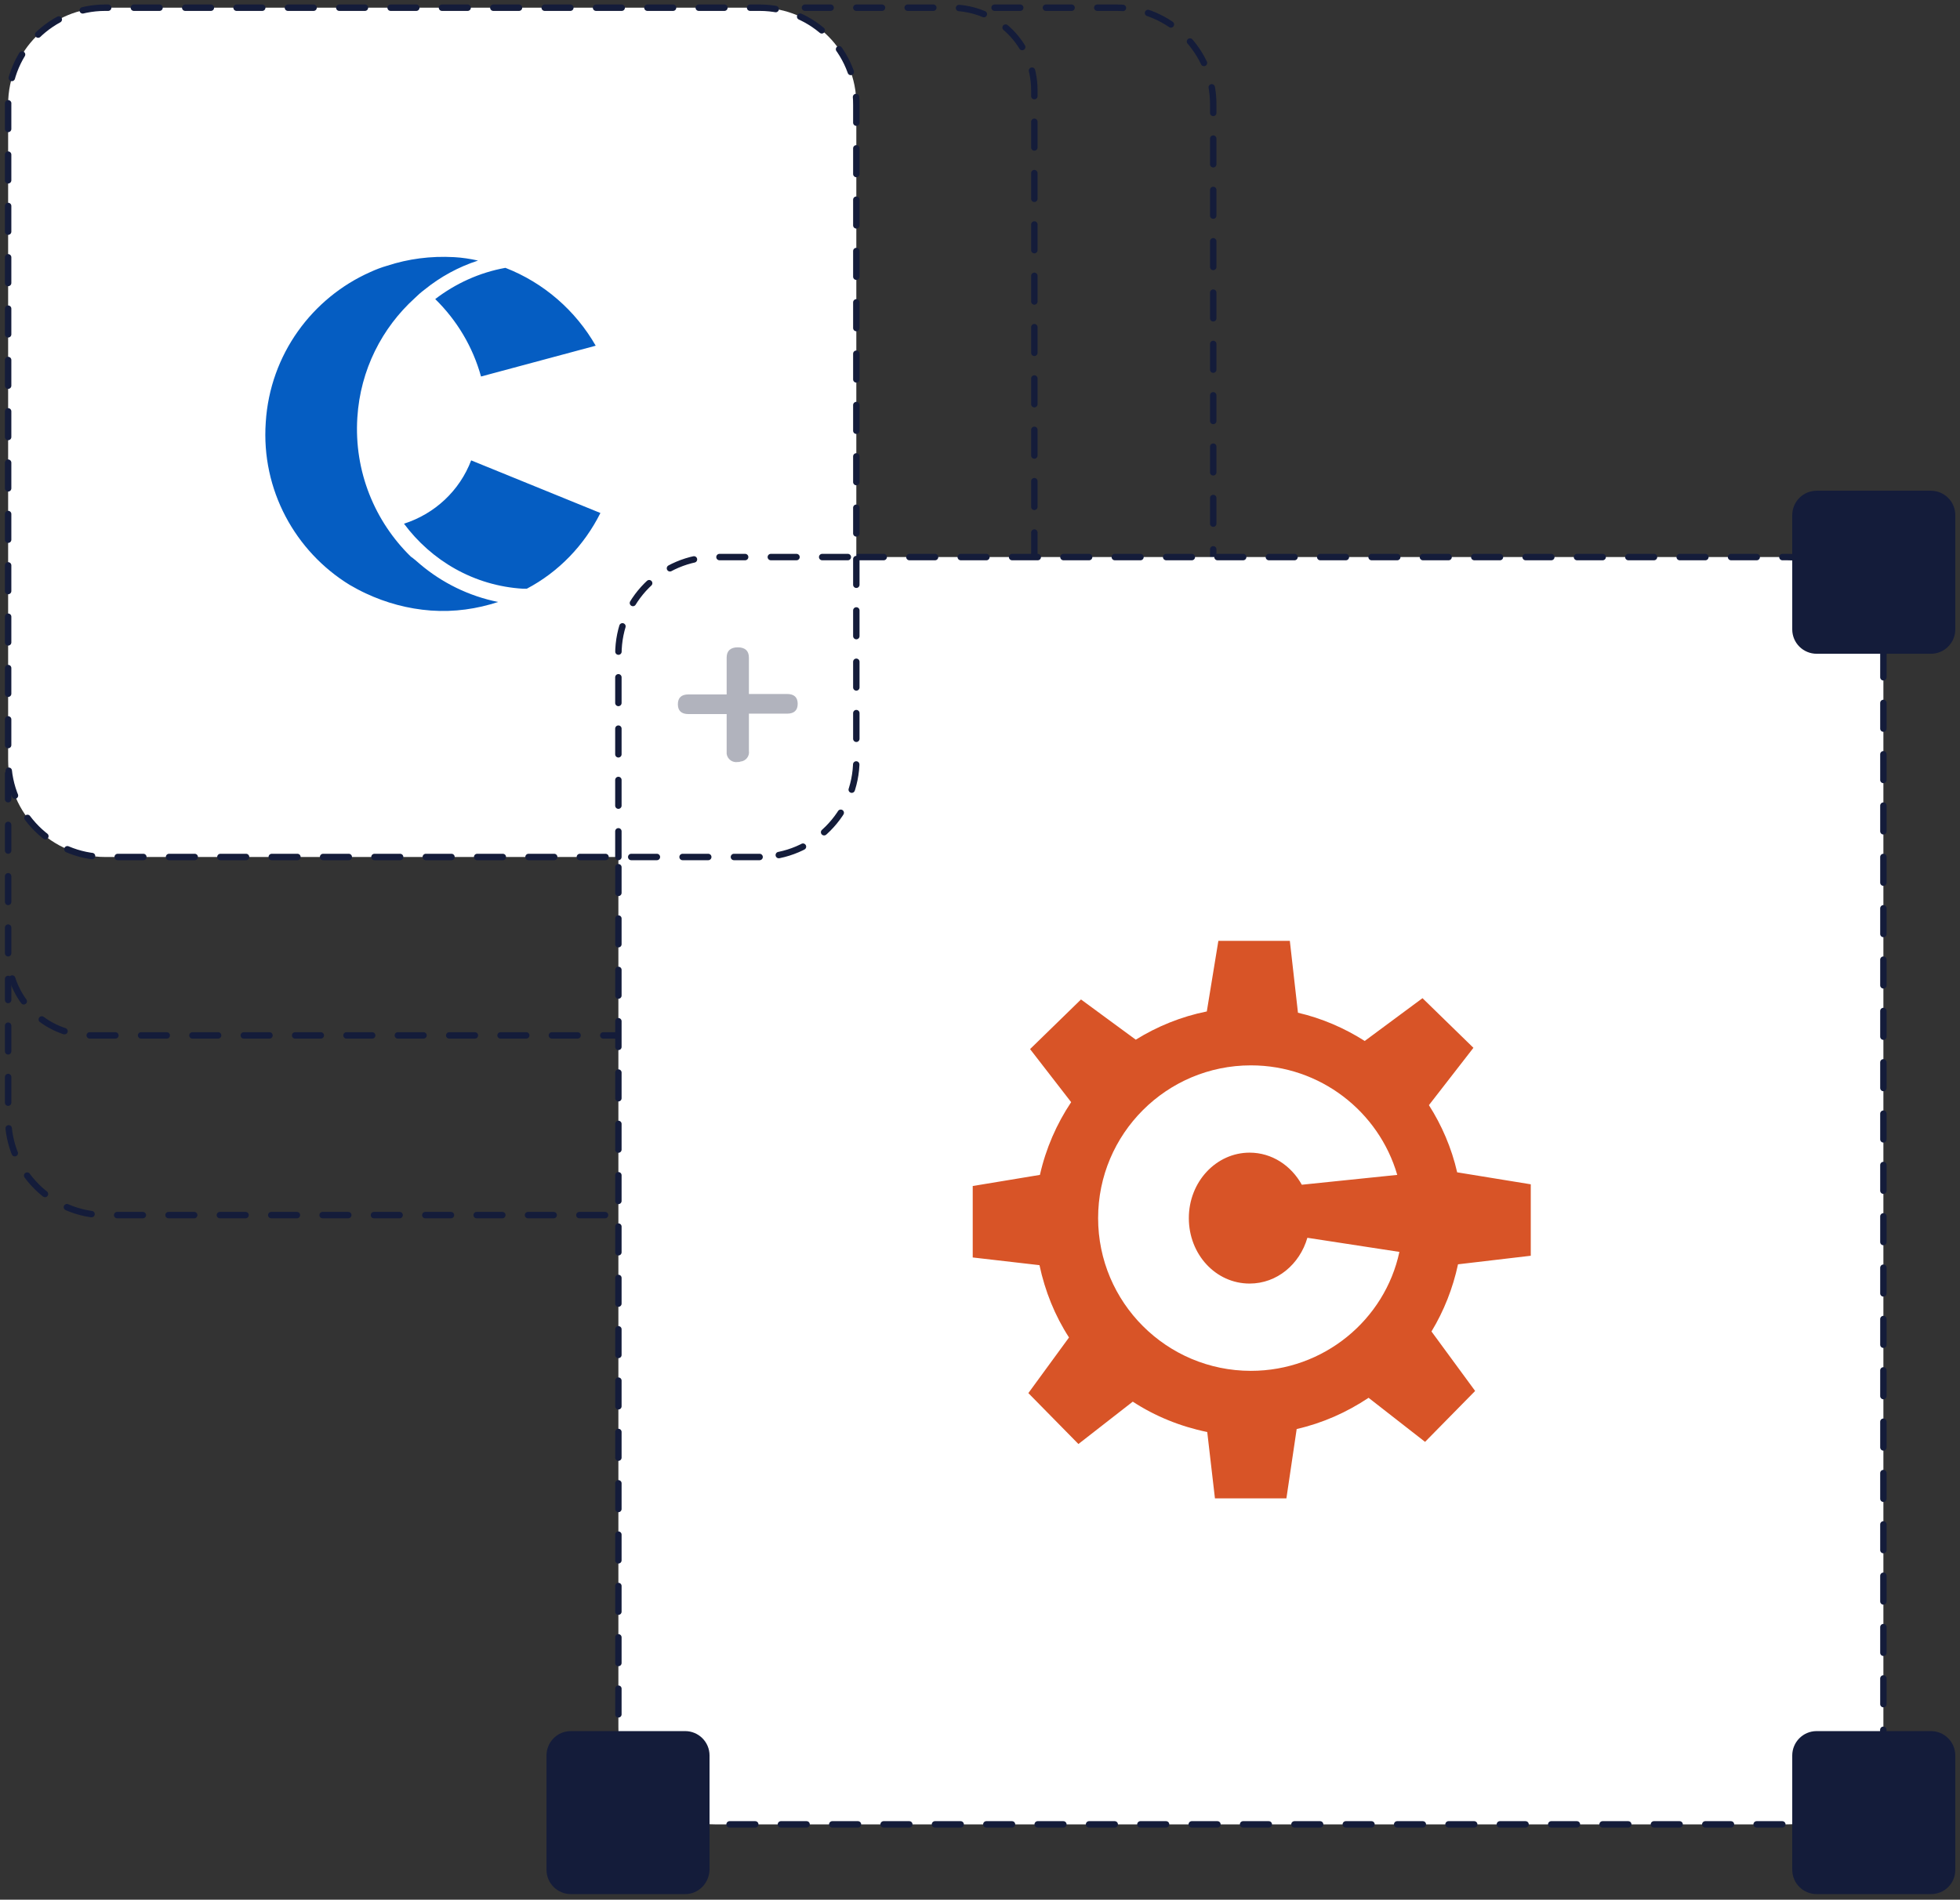
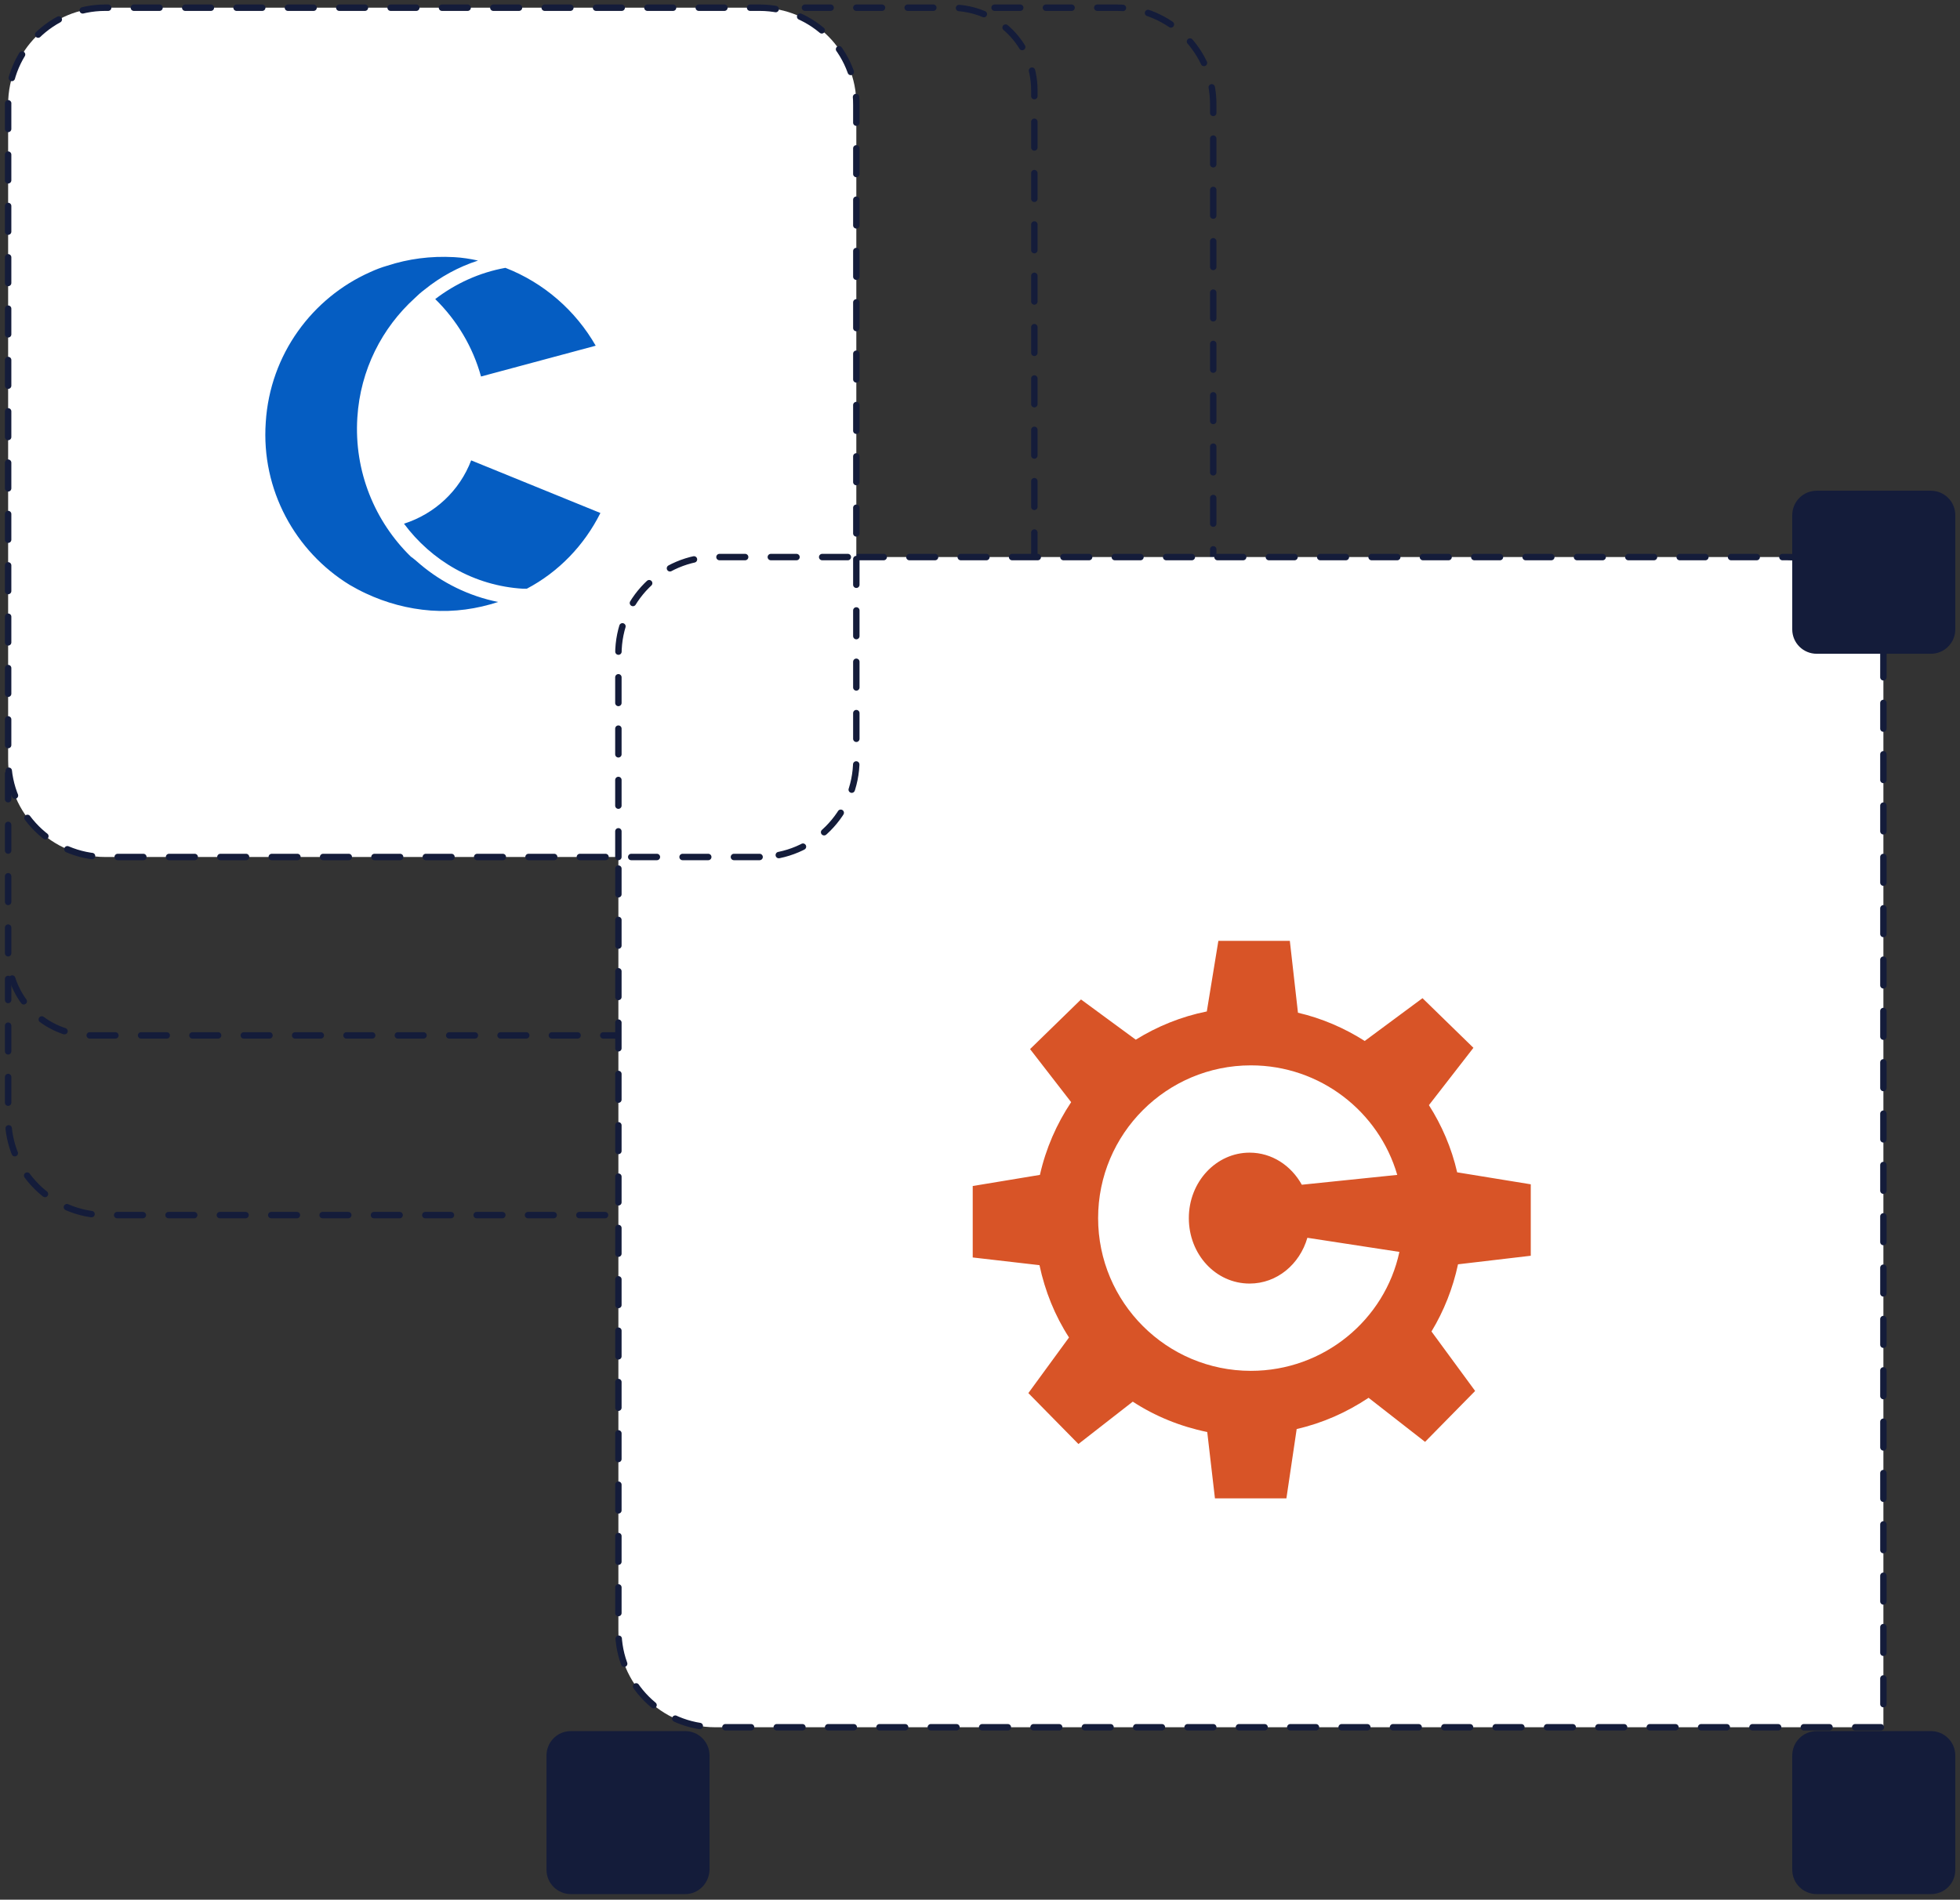
<svg xmlns="http://www.w3.org/2000/svg" version="1.1" id="Layer_1" x="0px" y="0px" viewBox="0 0 458 444" style="enable-background:new 0 0 458 444;" xml:space="preserve">
  <rect x="0" y="0" width="458" height="444" fill="#333333" stroke="none" />
  <style type="text/css">
	.st0{display:none;}
	.st1{display:inline;fill:#F9E5DF;}
	.st2{fill:none;stroke:#141C3A;stroke-width:1.5;stroke-linecap:round;stroke-linejoin:round;stroke-dasharray:6,6;}
	.st3{fill:#FFFFFF;stroke:#141C3A;stroke-width:1.5;stroke-linecap:round;stroke-linejoin:round;stroke-dasharray:6,6;}
	.st4{fill:#141C3A;}
	.st5{fill:#B1B3BD;}
	.st6{fill:#055DC2;}
	.st7{fill:#D85427;}
</style>
  <g id="bg" class="st0">
    <rect y="1" class="st1" width="458" height="443" />
  </g>
  <g>
    <path class="st2" d="M232.4,1.8h28.5c12.5,0,22.7,10.2,22.6,22.7l0,0v236.8c0,12.5-10.1,22.7-22.6,22.7l0,0H24.6   c-12.5,0-22.7-10.2-22.7-22.7v-32.5" />
    <path class="st2" d="M188.1,1.8h34.3c10.7,0,19.3,8.6,19.3,19.3l0,0v201.6c0,10.7-8.6,19.3-19.3,19.3l0,0H21.2   c-10.7,0-19.3-8.6-19.3-19.3v-42.3" />
-     <path class="st3" d="M200.5,130.2h217c12.5,0,22.7,10.2,22.6,22.7l0,0v250.8c0,12.5-10.1,22.7-22.6,22.7l0,0H167.1   c-12.5,0-22.7-10.2-22.6-22.7l0,0V200.3" />
+     <path class="st3" d="M200.5,130.2h217c12.5,0,22.7,10.2,22.6,22.7l0,0v250.8l0,0H167.1   c-12.5,0-22.7-10.2-22.6-22.7l0,0V200.3" />
    <path class="st4" d="M451.2,152.8h-26.7c-3.1,0-5.7-2.5-5.7-5.7l0,0v-26.7c0-3.1,2.5-5.7,5.7-5.7l0,0h26.7c3.1,0,5.7,2.5,5.7,5.7   l0,0v26.7C456.9,150.2,454.4,152.8,451.2,152.8L451.2,152.8z" />
    <path class="st4" d="M451.2,442.7h-26.7c-3.1,0-5.7-2.5-5.7-5.7l0,0v-26.7c0-3.1,2.5-5.7,5.7-5.7l0,0h26.7c3.1,0,5.7,2.5,5.7,5.7   l0,0V437C456.9,440.2,454.4,442.7,451.2,442.7L451.2,442.7z" />
    <path class="st4" d="M160.1,442.7h-26.7c-3.1,0-5.7-2.5-5.7-5.7l0,0v-26.7c0-3.1,2.5-5.7,5.7-5.7l0,0h26.7c3.1,0,5.7,2.5,5.7,5.7   l0,0V437C165.7,440.2,163.2,442.7,160.1,442.7L160.1,442.7z" />
    <path class="st3" d="M177.5,200.3H24.6c-12.5,0-22.7-10.2-22.7-22.7V24.4c0-12.5,10.2-22.6,22.7-22.6l0,0h152.9   c12.5,0,22.7,10.2,22.6,22.7l0,0v153.2C200.1,190.1,190,200.3,177.5,200.3L177.5,200.3z" />
-     <path class="st5" d="M172.4,178.1c-1.2,0.2-2.4-0.6-2.6-1.9c0-0.2,0-0.4,0-0.6v-8.7h-8.9c-1.7,0-2.5-0.8-2.5-2.3s0.8-2.3,2.5-2.3   h8.9v-8.6c0-1.6,0.9-2.4,2.6-2.4s2.6,0.8,2.6,2.4v8.5h8.9c1.7,0,2.5,0.8,2.5,2.3s-0.8,2.3-2.5,2.3H175v8.7c0.2,1.2-0.7,2.4-2,2.5   C172.8,178.1,172.6,178.1,172.4,178.1z" />
    <g>
      <path class="st2" d="M144.5,200.3v-47.4c0-12.5,10.1-22.7,22.6-22.7l0,0h33.3" />
    </g>
  </g>
  <g>
    <path class="st6" d="M98.2,131.9c5.1,4.3,11.3,7.4,18.2,8.8c-4.9,1.6-10.2,2.4-15.7,2c-5.4-0.4-10.5-1.8-15.2-4   c-1.3-0.6-2.6-1.3-3.8-2c-12.7-7.8-20.7-22.2-19.6-38c1-15.9,10.9-29.1,24.4-35.1c1.3-0.6,2.6-1.1,4-1.5c4.9-1.6,10.1-2.3,15.6-2   c1.9,0.1,3.8,0.4,5.6,0.8c-4.6,1.5-8.8,3.8-12.5,6.8c-0.8,0.6-1.6,1.3-2.3,2c-7.6,6.9-12.7,16.7-13.4,27.9   c-0.8,12.6,4.1,24.3,12.5,32.5C96.6,130.5,97.4,131.2,98.2,131.9z M112.4,88l26.8-7.2c-4.7-8.2-12.1-14.7-21.1-18.2   c-6.1,1.1-11.7,3.7-16.4,7.3C106.8,74.9,110.5,81.1,112.4,88z M140.3,119.9l-30.2-12.3c-2.7,7.1-8.5,12.5-15.7,14.8   c6.4,8.6,16.3,14.5,27.8,15.2c0.3,0,0.6,0,0.9,0C130.5,133.7,136.5,127.5,140.3,119.9z" />
    <path class="st7" d="M357.7,293.5v-16.7l-17.2-2.8c-1.3-5.7-3.6-11-6.6-15.7l10.4-13.4l-11.9-11.6l-13.5,10c-4.7-3-10-5.3-15.6-6.6   l-1.9-16.8h-16.7l-2.7,16.5c-6,1.2-11.6,3.5-16.6,6.6l-12.8-9.4l-11.9,11.6l9.6,12.4c-3.4,5.1-5.9,10.8-7.3,17l-15.7,2.6v16.7   l15.6,1.8c1.3,6.1,3.6,11.8,6.9,16.9l-9.5,13l11.7,11.9l12.7-9.9c5.2,3.4,11.1,5.8,17.4,7.1l1.8,15.5h16.7L303,334   c6.1-1.4,11.7-3.9,16.8-7.3L333,337l11.7-11.9l-10.2-13.9c2.9-4.8,5-10.1,6.2-15.7L357.7,293.5z M292.3,320.4   c-19.7,0-35.7-16-35.7-35.7s16-35.7,35.7-35.7c16.2,0,29.9,10.8,34.2,25.6l-22.3,2.3c-2.5-4.5-7-7.5-12.2-7.5   c-7.8,0-14.2,6.8-14.2,15.3S284.1,300,292,300c6.4,0,11.7-4.5,13.5-10.7l21.5,3.3C323.6,308.5,309.3,320.4,292.3,320.4z" />
  </g>
</svg>